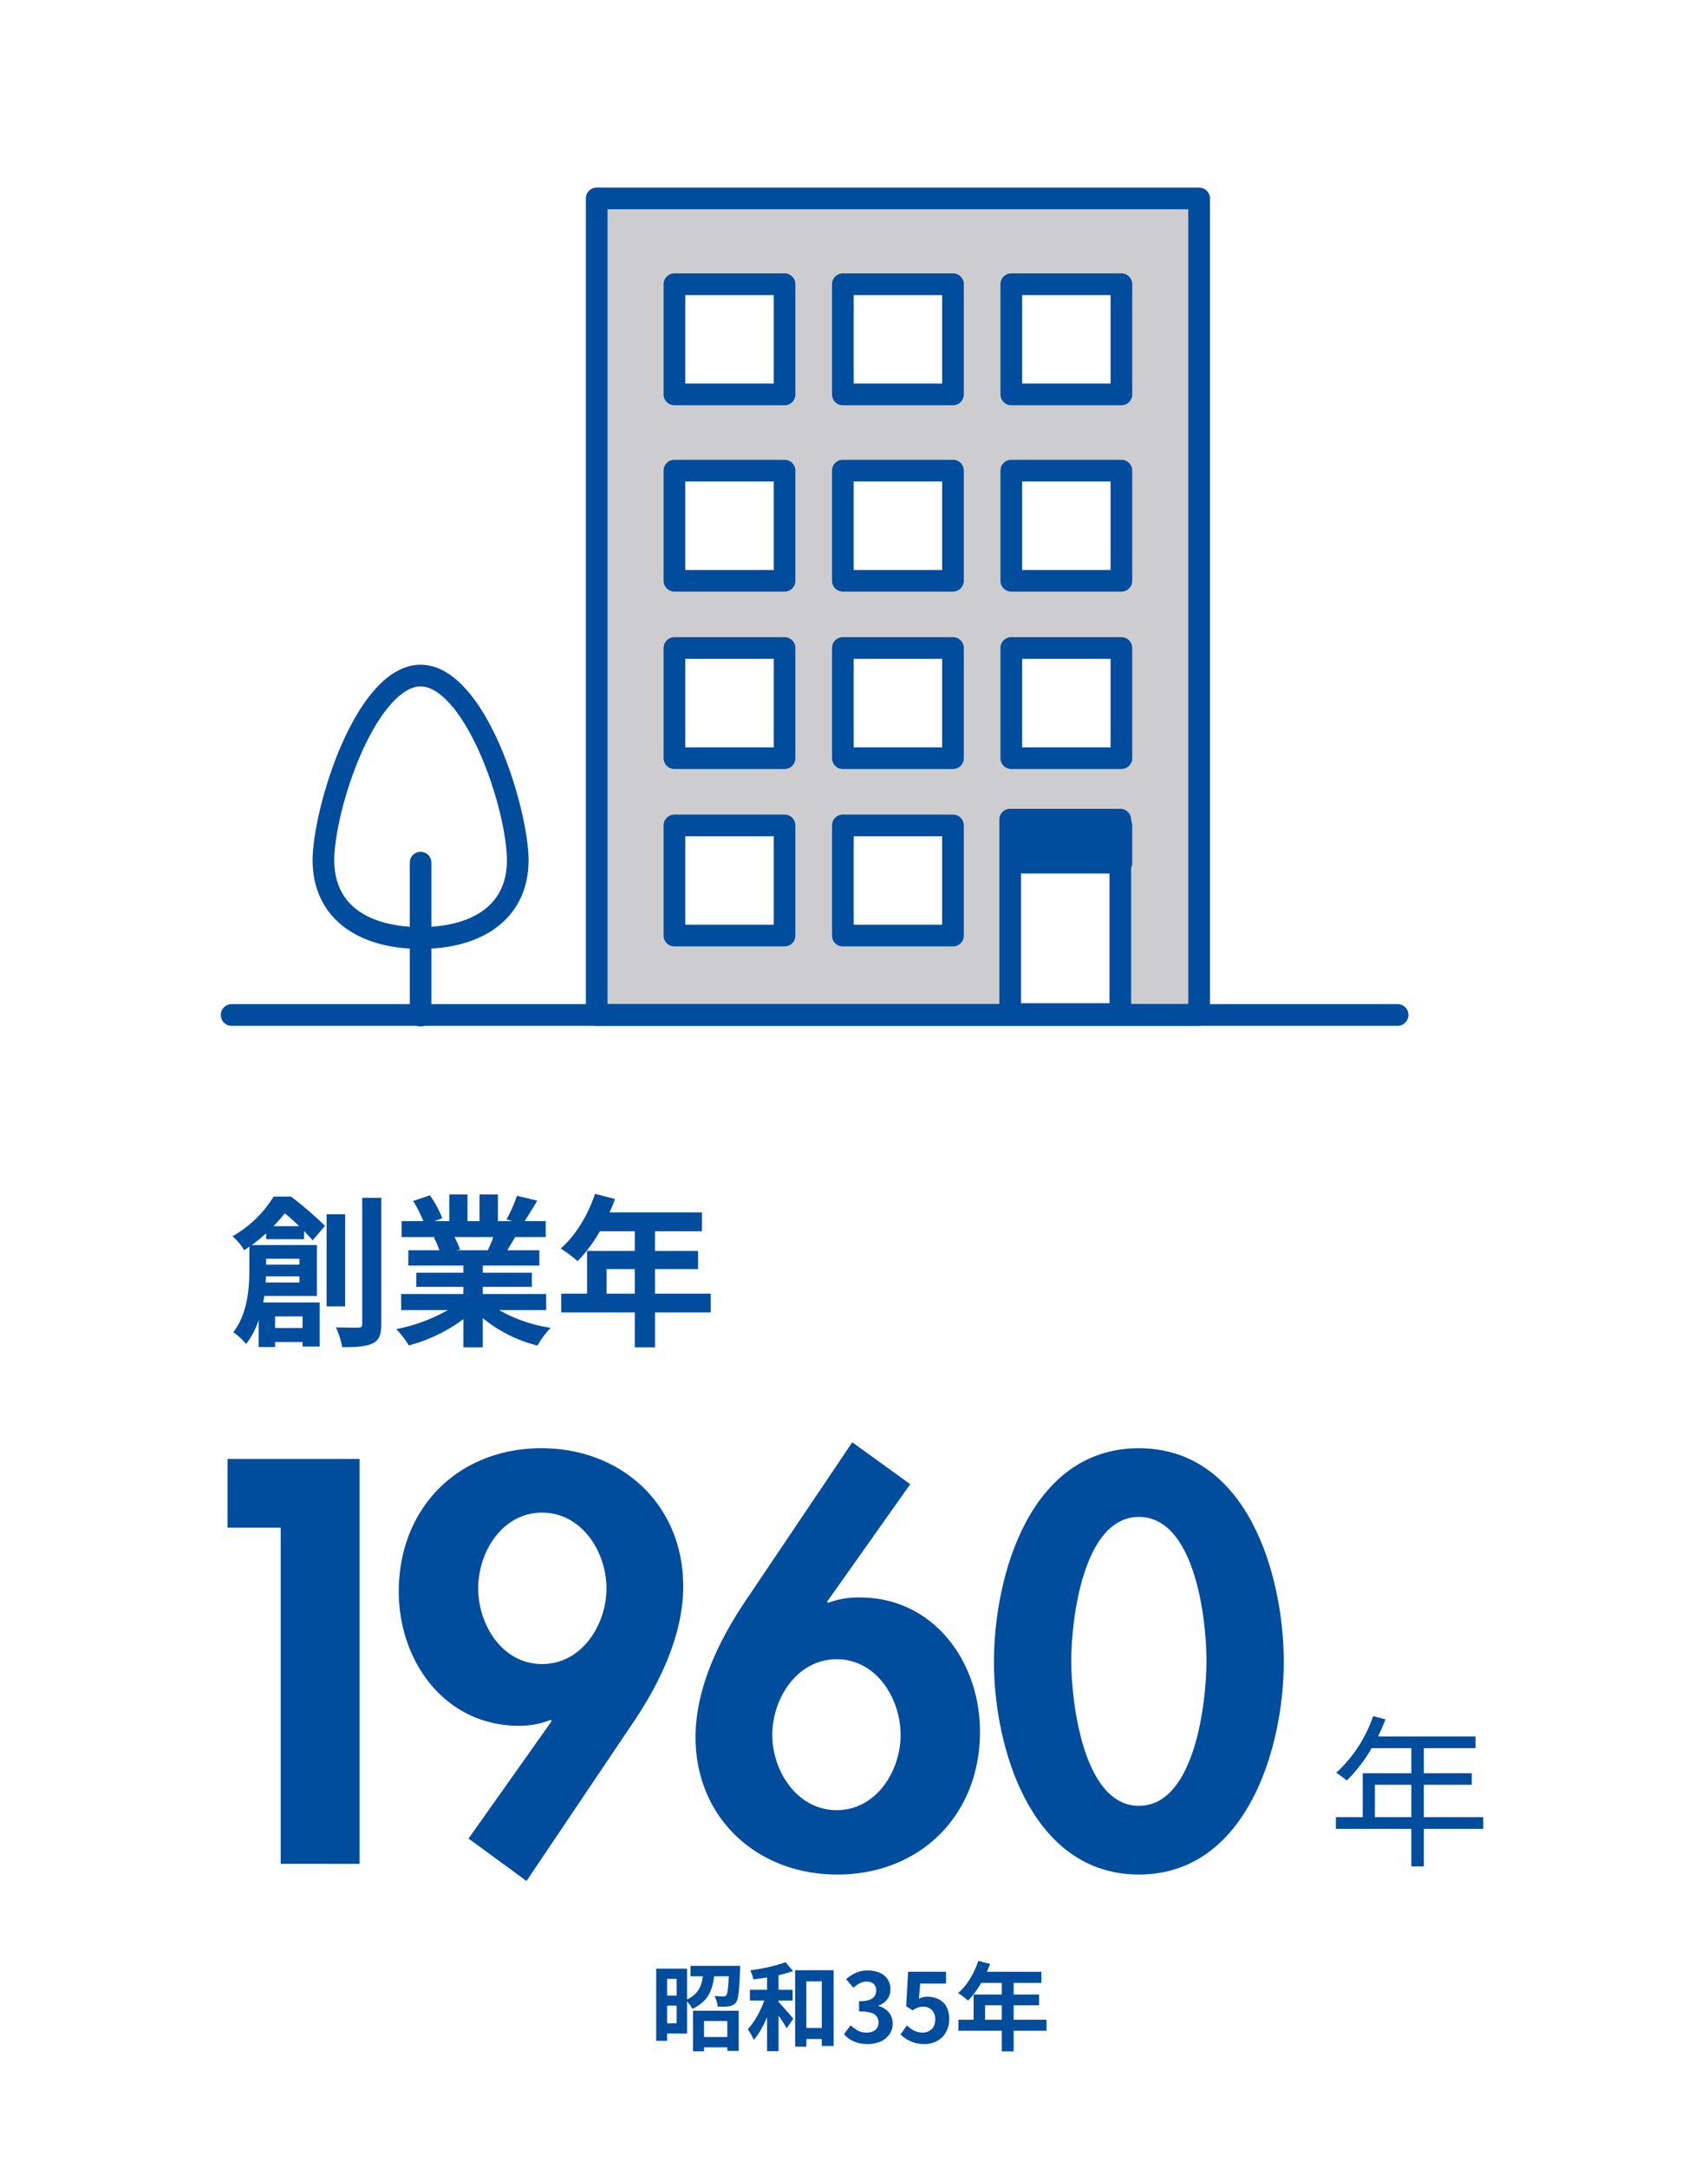
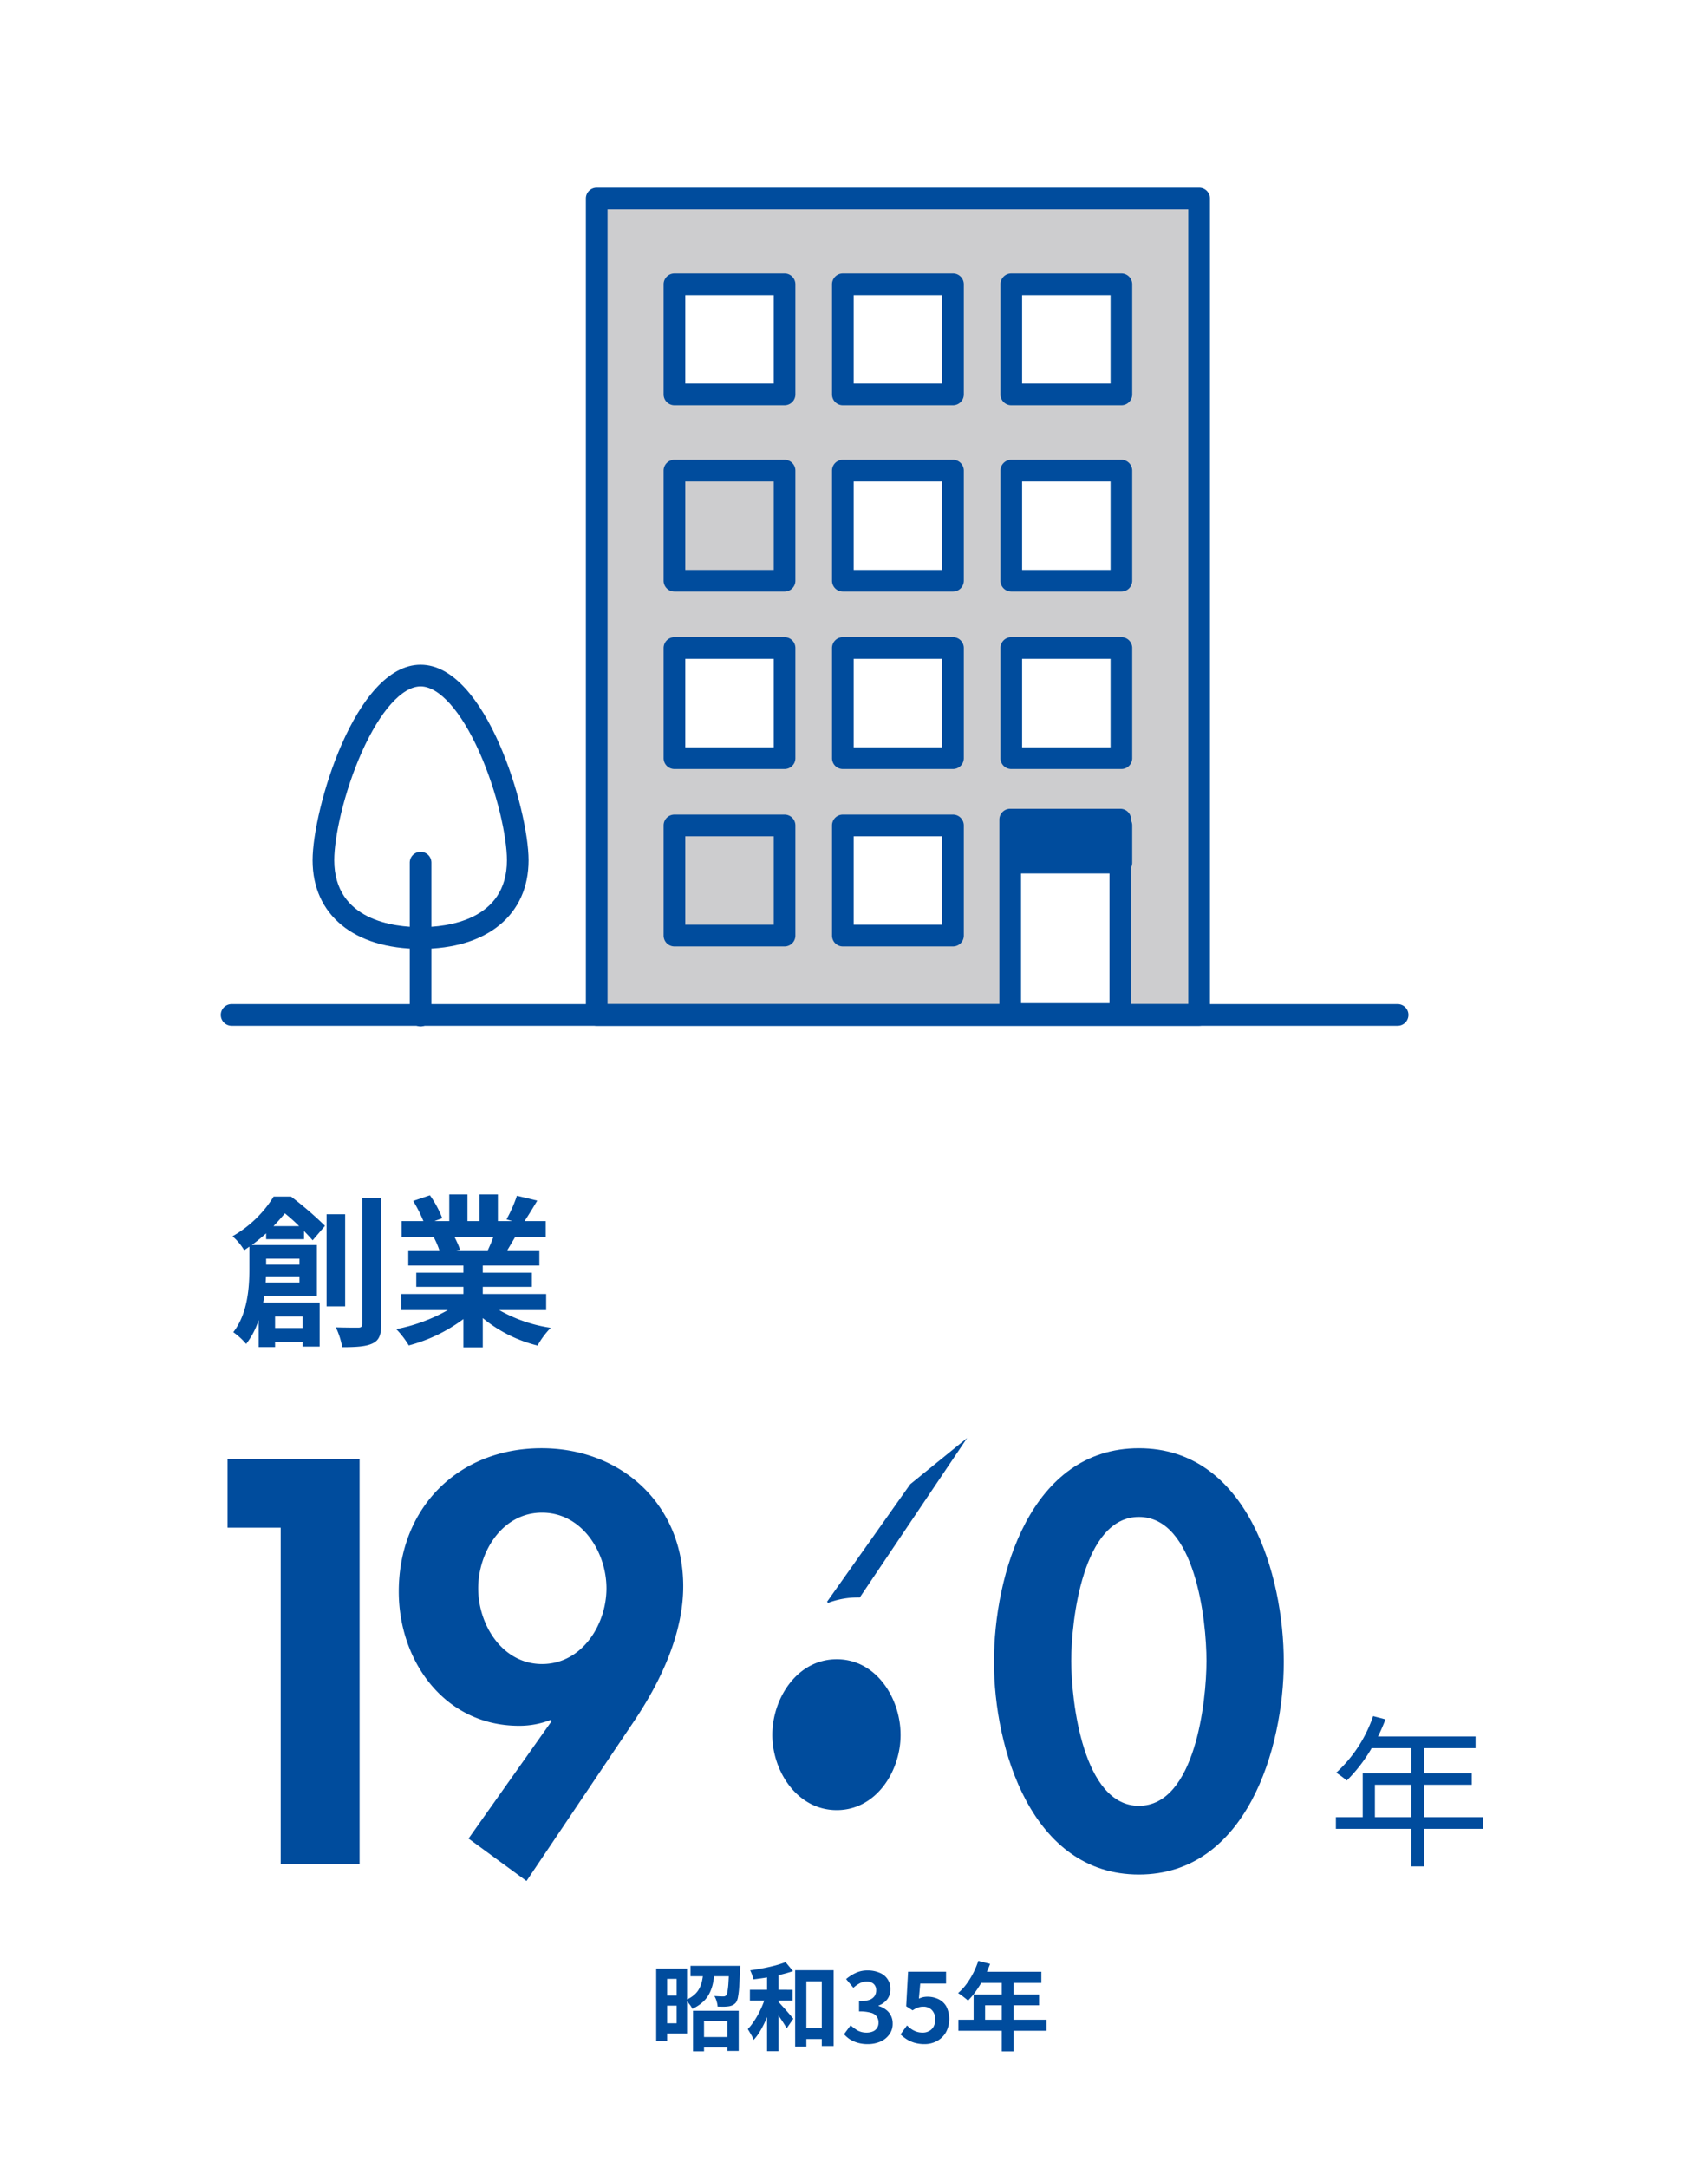
<svg xmlns="http://www.w3.org/2000/svg" width="410" height="520" viewBox="0 0 410 520">
  <g transform="translate(-4426 -1186)">
    <rect width="410" height="520" transform="translate(4426 1186)" fill="#fff" />
    <path d="M190.518,1473.34v30.24c0,2.61-.508,3.9-2.03,4.64-1.561.78-3.942.93-7.336.93a19.126,19.126,0,0,0-1.525-4.75c2.343.07,4.607.07,5.386.07.663,0,.939-.23.939-.93v-30.2Zm-8.664,3.94v22.08H177.4v-22.08Zm-10.225,27.27v-2.77h-6.6v2.77Zm-.82-24.42a41.86,41.86,0,0,0-3.434-3.08c-.781.97-1.717,2.03-2.731,3.08Zm.077,9.21v-1.41h-8v1.41Zm-8.117,4.29h8.117v-1.48h-8.037Zm6.09-20.6a86.152,86.152,0,0,1,8.156,7.02l-2.967,3.47c-.547-.62-1.248-1.4-2.068-2.22v1.95h-9.093v-1.4c-1.052.93-2.187,1.87-3.436,2.8h15.611v12.22h-12.6l-.273,1.56h13.539V1509h-4.1v-1.09h-6.6v1.21h-3.941v-6.48a18.74,18.74,0,0,1-3,5.74,16.037,16.037,0,0,0-3.085-2.82c3.474-4.48,3.864-10.76,3.864-15.25v-5.27l-1.249.86a13.692,13.692,0,0,0-2.808-3.35,27.617,27.617,0,0,0,9.874-9.52Z" transform="translate(4327)" fill="#004c9d" />
    <path d="M208.1,1482.74a21.515,21.515,0,0,1,1.328,3.01l-.9.15H216.1c.428-.93.936-2.07,1.326-3.16Zm-4.488,0h-8.2v-3.82h5.228a33.61,33.61,0,0,0-2.458-4.84l4.019-1.36a25.071,25.071,0,0,1,2.966,5.5l-1.911.7h3.59v-6.4h4.37v6.4h2.889v-6.4h4.411v6.4h3.471l-1.4-.43a33.14,33.14,0,0,0,2.5-5.66l4.878,1.17c-1.053,1.8-2.146,3.55-3.044,4.92h5.074v3.82h-7.336l-1.875,3.16h7.689v3.67H214.887v1.72h11.786v3.39H214.887v1.72h15.219v3.86H218.829a35.578,35.578,0,0,0,12.37,4.25,20.1,20.1,0,0,0-3.162,4.25,33.106,33.106,0,0,1-13.15-6.59v7.02h-4.645v-6.78a38.216,38.216,0,0,1-13.111,6.32,21.9,21.9,0,0,0-3.008-3.91,41.047,41.047,0,0,0,12.374-4.56H195.3v-3.86h14.945v-1.72H198.926v-3.39h11.316v-1.72h-13.23v-3.67h7.455a19.947,19.947,0,0,0-1.326-3.08Z" transform="translate(4327)" fill="#004c9d" />
-     <path d="M251.389,1496.32v-5.89H244.6v5.89Zm-11.47,0v-10.26h11.47v-4.72H243a35.82,35.82,0,0,1-5.347,7.18,33.056,33.056,0,0,0-4.06-3.04c3.513-3.01,6.557-8,8.233-13.11l4.8,1.24c-.392,1.1-.82,2.15-1.29,3.2h22.168v4.53h-11.28v4.72h10.343v4.37H256.228v5.89h13.384v4.49H256.228v8.38h-4.839v-8.38H233.713v-4.49Z" transform="translate(4327)" fill="#004c9d" />
    <path d="M437.785,1621.88v-7.76h-8.742v7.76Zm-11.667,0v-10.53h11.667v-6.01h-9.524a37.2,37.2,0,0,1-5.968,7.76,23.607,23.607,0,0,0-2.538-1.87,32.655,32.655,0,0,0,8.86-13.58l2.966.78c-.547,1.41-1.132,2.78-1.795,4.1H453.2v2.81H440.79v6.01H452.3v2.77H440.79v7.76h14.243v2.81H440.79v9.01h-3.005v-9.01H419.677v-2.81Z" transform="translate(4327)" fill="#004c9d" />
    <path d="M153.625,1552.45v-16.49h31.693v97.12H166.379v-80.63Z" transform="translate(4327)" fill="#fff" />
    <path d="M213.791,1567c0,8.76,5.8,18.16,15.332,18.16s15.458-9.4,15.458-18.16-5.927-18.16-15.458-18.16S213.791,1558.24,213.791,1567Zm-2.32,60.02,19.969-28.2-.257-.26a20.519,20.519,0,0,1-7.6,1.41c-17.781,0-28.859-15.45-28.859-32.19,0-20.1,14.3-34.39,34.27-34.39,19.2,0,34.01,13.52,34.01,33.1,0,11.59-5.537,23.05-11.851,32.45l-25.766,38.26Z" transform="translate(4327)" fill="#fff" />
-     <path d="M315.182,1602.17c0-8.76-5.8-18.16-15.332-18.16s-15.461,9.4-15.461,18.16c0,8.62,5.927,18.03,15.461,18.03S315.182,1610.79,315.182,1602.17Zm2.317-60.15-19.969,28.2.257.26a20.52,20.52,0,0,1,7.6-1.29c17.778,0,28.857,15.46,28.857,32.2,0,19.97-14.3,34.26-34.271,34.26-19.195,0-34.01-13.52-34.01-32.97,0-11.59,5.537-23.05,11.851-32.46l25.767-38.25Z" transform="translate(4327)" fill="#fff" />
    <path d="M356.149,1584.39c0,9.66,2.831,34.78,16.232,34.78,13.526,0,16.232-25.12,16.232-34.78,0-9.79-2.706-34.52-16.232-34.52C358.98,1549.87,356.149,1574.6,356.149,1584.39Zm51.016.26c0,20.74-9.017,51-34.784,51s-34.786-30.26-34.786-51c0-20.87,8.761-51.26,34.786-51.26S407.165,1563.78,407.165,1584.65Z" transform="translate(4327)" fill="#fff" />
    <path d="M153.625,1552.45v-16.49h31.693v97.12H166.379v-80.63Z" transform="translate(4327)" fill="#004c9d" />
    <path d="M213.791,1567c0,8.76,5.8,18.16,15.332,18.16s15.458-9.4,15.458-18.16-5.927-18.16-15.458-18.16S213.791,1558.24,213.791,1567Zm-2.32,60.02,19.969-28.2-.257-.26a20.519,20.519,0,0,1-7.6,1.41c-17.781,0-28.859-15.45-28.859-32.19,0-20.1,14.3-34.39,34.27-34.39,19.2,0,34.01,13.52,34.01,33.1,0,11.59-5.537,23.05-11.851,32.45l-25.766,38.26Z" transform="translate(4327)" fill="#004c9d" />
-     <path d="M315.182,1602.17c0-8.76-5.8-18.16-15.332-18.16s-15.461,9.4-15.461,18.16c0,8.62,5.927,18.03,15.461,18.03S315.182,1610.79,315.182,1602.17Zm2.317-60.15-19.969,28.2.257.26a20.52,20.52,0,0,1,7.6-1.29c17.778,0,28.857,15.46,28.857,32.2,0,19.97-14.3,34.26-34.271,34.26-19.195,0-34.01-13.52-34.01-32.97,0-11.59,5.537-23.05,11.851-32.46l25.767-38.25Z" transform="translate(4327)" fill="#004c9d" />
+     <path d="M315.182,1602.17c0-8.76-5.8-18.16-15.332-18.16s-15.461,9.4-15.461,18.16c0,8.62,5.927,18.03,15.461,18.03S315.182,1610.79,315.182,1602.17Zm2.317-60.15-19.969,28.2.257.26a20.52,20.52,0,0,1,7.6-1.29l25.767-38.25Z" transform="translate(4327)" fill="#004c9d" />
    <path d="M356.149,1584.39c0,9.66,2.831,34.78,16.232,34.78,13.526,0,16.232-25.12,16.232-34.78,0-9.79-2.706-34.52-16.232-34.52C358.98,1549.87,356.149,1574.6,356.149,1584.39Zm51.016.26c0,20.74-9.017,51-34.784,51s-34.786-30.26-34.786-51c0-20.87,8.761-51.26,34.786-51.26S407.165,1563.78,407.165,1584.65Z" transform="translate(4327)" fill="#004c9d" />
    <path d="M223.287,1392.35c0,12.88-10.443,18.66-23.325,18.66s-23.327-5.78-23.327-18.66,10.445-44.3,23.327-44.3S223.287,1379.47,223.287,1392.35Z" transform="translate(4327)" fill="#fff" />
    <path d="M199.962,1350.65c-4.433,0-9.711,5.9-14.12,15.78-4.336,9.73-6.606,20.4-6.606,25.92,0,14.49,14.5,16.05,20.726,16.05s20.725-1.56,20.725-16.05c0-5.52-2.27-16.19-6.606-25.92C209.673,1356.55,204.394,1350.65,199.962,1350.65Zm0,62.96c-15.992,0-25.927-8.15-25.927-21.26,0-12.06,10.186-46.9,25.927-46.9s25.923,34.84,25.923,46.9C225.885,1405.46,215.953,1413.61,199.962,1413.61Z" transform="translate(4327)" fill="#004c9d" />
    <path d="M386.849,1233.6H242.236v195.87H386.849Z" transform="translate(4327)" fill="#cdcdcf" />
    <path d="M244.837,1426.86H384.246V1236.2H244.837Zm142.011,5.2H242.236a2.6,2.6,0,0,1-2.6-2.59V1233.6a2.6,2.6,0,0,1,2.6-2.6H386.848a2.6,2.6,0,0,1,2.6,2.6v195.87A2.594,2.594,0,0,1,386.848,1432.06Z" transform="translate(4327)" fill="#004c9d" />
    <path d="M434.495,1432.06H154.6a2.6,2.6,0,1,1,0-5.2H434.495a2.6,2.6,0,1,1,0,5.2Z" transform="translate(4327)" fill="#004c9d" />
-     <path d="M287.33,1298.89H260.895v26.42H287.33Z" transform="translate(4327)" fill="#fff" />
    <path d="M263.5,1322.72h21.232v-21.23H263.5Zm23.833,5.19H260.895a2.6,2.6,0,0,1-2.6-2.6v-26.42a2.6,2.6,0,0,1,2.6-2.6h26.434a2.6,2.6,0,0,1,2.6,2.6v26.42A2.6,2.6,0,0,1,287.329,1327.91Z" transform="translate(4327)" fill="#004c9d" />
    <path d="M327.76,1298.89H301.325v26.42H327.76Z" transform="translate(4327)" fill="#fff" />
    <path d="M303.926,1322.72h21.231v-21.23H303.926Zm23.833,5.19H301.324a2.6,2.6,0,0,1-2.6-2.6v-26.42a2.6,2.6,0,0,1,2.6-2.6h26.435a2.6,2.6,0,0,1,2.6,2.6v26.42A2.6,2.6,0,0,1,327.759,1327.91Z" transform="translate(4327)" fill="#004c9d" />
    <path d="M368.187,1298.89H341.755v26.42h26.432Z" transform="translate(4327)" fill="#fff" />
    <path d="M344.356,1322.72h21.231v-21.23H344.356Zm23.83,5.19H341.755a2.6,2.6,0,0,1-2.6-2.6v-26.42a2.6,2.6,0,0,1,2.6-2.6h26.431a2.6,2.6,0,0,1,2.6,2.6v26.42A2.6,2.6,0,0,1,368.186,1327.91Z" transform="translate(4327)" fill="#004c9d" />
    <path d="M287.33,1254.18H260.895v26.43H287.33Z" transform="translate(4327)" fill="#fff" />
    <path d="M263.5,1278.01h21.232v-21.23H263.5Zm23.833,5.2H260.895a2.605,2.605,0,0,1-2.6-2.6v-26.43a2.606,2.606,0,0,1,2.6-2.6h26.434a2.6,2.6,0,0,1,2.6,2.6v26.43A2.6,2.6,0,0,1,287.329,1283.21Z" transform="translate(4327)" fill="#004c9d" />
    <path d="M327.76,1254.18H301.325v26.43H327.76Z" transform="translate(4327)" fill="#fff" />
    <path d="M303.926,1278.01h21.231v-21.23H303.926Zm23.833,5.2H301.324a2.6,2.6,0,0,1-2.6-2.6v-26.43a2.6,2.6,0,0,1,2.6-2.6h26.435a2.6,2.6,0,0,1,2.6,2.6v26.43A2.6,2.6,0,0,1,327.759,1283.21Z" transform="translate(4327)" fill="#004c9d" />
    <path d="M368.187,1254.18H341.755v26.43h26.432Z" transform="translate(4327)" fill="#fff" />
    <path d="M344.356,1278.01h21.231v-21.23H344.356Zm23.83,5.2H341.755a2.6,2.6,0,0,1-2.6-2.6v-26.43a2.6,2.6,0,0,1,2.6-2.6h26.431a2.6,2.6,0,0,1,2.6,2.6v26.43A2.6,2.6,0,0,1,368.186,1283.21Z" transform="translate(4327)" fill="#004c9d" />
    <path d="M287.33,1341.44H260.895v26.43H287.33Z" transform="translate(4327)" fill="#fff" />
    <path d="M263.5,1365.27h21.232v-21.23H263.5Zm23.833,5.2H260.895a2.605,2.605,0,0,1-2.6-2.6v-26.43a2.606,2.606,0,0,1,2.6-2.6h26.434a2.6,2.6,0,0,1,2.6,2.6v26.43A2.6,2.6,0,0,1,287.329,1370.47Z" transform="translate(4327)" fill="#004c9d" />
    <path d="M327.76,1341.44H301.325v26.43H327.76Z" transform="translate(4327)" fill="#fff" />
    <path d="M303.926,1365.27h21.231v-21.23H303.926Zm23.833,5.2H301.324a2.6,2.6,0,0,1-2.6-2.6v-26.43a2.6,2.6,0,0,1,2.6-2.6h26.435a2.6,2.6,0,0,1,2.6,2.6v26.43A2.6,2.6,0,0,1,327.759,1370.47Z" transform="translate(4327)" fill="#004c9d" />
    <path d="M368.187,1341.44H341.755v26.43h26.432Z" transform="translate(4327)" fill="#fff" />
    <path d="M344.356,1365.27h21.231v-21.23H344.356Zm23.83,5.2H341.755a2.6,2.6,0,0,1-2.6-2.6v-26.43a2.6,2.6,0,0,1,2.6-2.6h26.431a2.6,2.6,0,0,1,2.6,2.6v26.43A2.6,2.6,0,0,1,368.186,1370.47Z" transform="translate(4327)" fill="#004c9d" />
-     <path d="M287.33,1384H260.895v26.42H287.33Z" transform="translate(4327)" fill="#fff" />
    <path d="M263.5,1407.82h21.232V1386.6H263.5Zm23.833,5.2H260.895a2.6,2.6,0,0,1-2.6-2.6V1384a2.6,2.6,0,0,1,2.6-2.6h26.434a2.6,2.6,0,0,1,2.6,2.6v26.42A2.6,2.6,0,0,1,287.329,1413.02Z" transform="translate(4327)" fill="#004c9d" />
    <path d="M327.76,1384H301.325v26.42H327.76Z" transform="translate(4327)" fill="#fff" />
    <path d="M303.926,1407.82h21.231V1386.6H303.926Zm23.833,5.2H301.324a2.6,2.6,0,0,1-2.6-2.6V1384a2.6,2.6,0,0,1,2.6-2.6h26.435a2.6,2.6,0,0,1,2.6,2.6v26.42A2.6,2.6,0,0,1,327.759,1413.02Z" transform="translate(4327)" fill="#004c9d" />
    <path d="M368.187,1382.83H341.755v46.64h26.432Z" transform="translate(4327)" fill="#fff" />
    <path d="M344.1,1426.64h21.231V1385.2H344.1Zm23.83,5.2H341.493a2.6,2.6,0,0,1-2.6-2.6V1382.6a2.6,2.6,0,0,1,2.6-2.59h26.432a2.6,2.6,0,0,1,2.6,2.59v46.64A2.605,2.605,0,0,1,367.925,1431.84Z" transform="translate(4327)" fill="#004c9d" />
    <path d="M368.187,1384H341.755v8.93h26.432Z" transform="translate(4327)" fill="#004c9d" />
    <path d="M344.356,1390.34h21.231v-3.74H344.356Zm23.83,5.19H341.755a2.6,2.6,0,0,1-2.6-2.6V1384a2.6,2.6,0,0,1,2.6-2.6h26.431a2.6,2.6,0,0,1,2.6,2.6v8.93A2.6,2.6,0,0,1,368.186,1395.53Z" transform="translate(4327)" fill="#004c9d" />
    <path d="M199.961,1432.21a2.605,2.605,0,0,1-2.6-2.6v-36.68a2.6,2.6,0,0,1,5.2,0v36.68A2.605,2.605,0,0,1,199.961,1432.21Z" transform="translate(4327)" fill="#004c9d" />
    <path d="M266.546,1674.62h8.28v2.48h-8.28Zm-1.794-17.07h10.4v2.51h-10.4Zm.6,10.77h10.971v9.64h-2.737v-7.18h-5.589v7.27H265.35Zm8.671-10.77h2.668s-.008.13-.023.39c0,.27-.008.48-.023.65q-.092,2.46-.207,4.05a19.622,19.622,0,0,1-.3,2.46,3.233,3.233,0,0,1-.483,1.26,2.5,2.5,0,0,1-.782.62,3.3,3.3,0,0,1-.92.28,8.657,8.657,0,0,1-1.173.09c-.475,0-.981-.01-1.518-.02a4.863,4.863,0,0,0-.253-1.31,4.675,4.675,0,0,0-.529-1.22c.445.03.859.05,1.242.07s.675.02.874.02a1.124,1.124,0,0,0,.414-.05.921.921,0,0,0,.322-.23,2.158,2.158,0,0,0,.3-.92,17.963,17.963,0,0,0,.23-2.09q.092-1.38.161-3.63Zm-6.118.9h2.691a25.122,25.122,0,0,1-.391,2.97,10.022,10.022,0,0,1-.828,2.57,6.977,6.977,0,0,1-1.587,2.17,9.622,9.622,0,0,1-2.6,1.7,5.619,5.619,0,0,0-.713-1.13,5.252,5.252,0,0,0-.9-.97,7.1,7.1,0,0,0,2.162-1.33,5.114,5.114,0,0,0,1.242-1.68,7.607,7.607,0,0,0,.621-2A20.388,20.388,0,0,0,267.9,1658.45Zm-9.982-.23h6v15.57h-6v-2.46h3.5v-10.65h-3.5Zm.069,6.46h4.531v2.42H257.99Zm-1.472-6.46h2.622v17.32h-2.622Zm34.339,14.24h6.9v2.64h-6.9Zm-.989-13.85h9.246v18.17h-2.852v-15.52h-3.7v15.68h-2.691Zm-6.739.12h2.76v19.29h-2.76Zm-4.117,4.57H289.27v2.56H279.012Zm3.933.99,1.84.62c-.245.92-.537,1.87-.874,2.86s-.713,1.94-1.127,2.87a22.668,22.668,0,0,1-1.357,2.62,11.631,11.631,0,0,1-1.518,2.05,6.664,6.664,0,0,0-.644-1.31c-.276-.49-.529-.91-.759-1.27a13.377,13.377,0,0,0,1.38-1.74,18.118,18.118,0,0,0,1.265-2.12,24.7,24.7,0,0,0,1.058-2.32A19.774,19.774,0,0,0,282.945,1664.29Zm4.623-7.63,1.794,2.16c-.9.31-1.894.59-2.967.85s-2.17.48-3.289.67-2.208.33-3.266.46a5.451,5.451,0,0,0-.3-1.08,10.866,10.866,0,0,0-.46-1.09c1.012-.13,2.032-.3,3.059-.5,1.043-.2,2.032-.42,2.967-.67S286.863,1656.93,287.568,1656.66Zm-1.909,9.33c.138.13.337.33.6.63s.552.61.874.96.636.71.943,1.06.583.67.828.97.422.49.529.62l-1.587,2.3c-.2-.36-.452-.77-.759-1.25q-.436-.7-.966-1.44-.505-.765-.989-1.41c-.307-.44-.575-.82-.8-1.12Zm21.62,10.33a8.375,8.375,0,0,1-2.392-.32,7.145,7.145,0,0,1-1.886-.83,7.657,7.657,0,0,1-1.4-1.22l1.587-2.14a9.867,9.867,0,0,0,1.7,1.25,4.437,4.437,0,0,0,2.093.5,3.907,3.907,0,0,0,1.518-.27,2.169,2.169,0,0,0,1.38-2.1,2.324,2.324,0,0,0-1.817-2.39,10.017,10.017,0,0,0-2.852-.32v-2.44a7.657,7.657,0,0,0,2.461-.32,2.52,2.52,0,0,0,1.265-.92,2.426,2.426,0,0,0,.391-1.36,1.991,1.991,0,0,0-.6-1.54,2.336,2.336,0,0,0-1.679-.57,3.484,3.484,0,0,0-1.679.41,7.117,7.117,0,0,0-1.518,1.08l-1.748-2.09a10.091,10.091,0,0,1,2.369-1.5,6.482,6.482,0,0,1,2.737-.57,7.157,7.157,0,0,1,2.875.53,4.069,4.069,0,0,1,2.645,4,3.859,3.859,0,0,1-.736,2.37,4.671,4.671,0,0,1-2.093,1.52v.11a4.972,4.972,0,0,1,1.7.83,3.825,3.825,0,0,1,1.219,1.4,4.111,4.111,0,0,1,.46,1.98,4.25,4.25,0,0,1-.828,2.64,5.185,5.185,0,0,1-2.185,1.71A7.645,7.645,0,0,1,307.279,1676.32Zm13.658,0a8.47,8.47,0,0,1-2.415-.32,7.517,7.517,0,0,1-1.886-.85,9.518,9.518,0,0,1-1.472-1.15l1.564-2.16a8.076,8.076,0,0,0,1.035.87,5.149,5.149,0,0,0,1.242.62,4.446,4.446,0,0,0,1.472.23,3.086,3.086,0,0,0,1.541-.37,2.6,2.6,0,0,0,1.081-1.05,3.529,3.529,0,0,0,.391-1.71,3.052,3.052,0,0,0-.8-2.27,2.744,2.744,0,0,0-2.07-.81,3.429,3.429,0,0,0-1.265.21,6.031,6.031,0,0,0-1.288.67l-1.541-.99.46-8.28h9.108v2.85H319.9l-.322,3.61a6.062,6.062,0,0,1,.989-.35,4.978,4.978,0,0,1,1.058-.11,6.013,6.013,0,0,1,2.622.57,4.333,4.333,0,0,1,1.909,1.75,6.748,6.748,0,0,1-.138,6.3,5.564,5.564,0,0,1-2.185,2.05A6.213,6.213,0,0,1,320.937,1676.32Zm12.9-19.96,2.829.73a27.759,27.759,0,0,1-1.472,3.34,23.928,23.928,0,0,1-1.817,3.03,18.072,18.072,0,0,1-2,2.42c-.184-.15-.422-.35-.713-.58s-.591-.47-.9-.69a9.071,9.071,0,0,0-.782-.52,13.387,13.387,0,0,0,1.978-2.12,19.74,19.74,0,0,0,1.656-2.67A20.292,20.292,0,0,0,333.837,1656.36Zm.506,2.62h14.628v2.67H333.009Zm-1.633,5.45h15.709v2.58H335.47v4.83h-2.76Zm-3.657,6.05h21.16v2.64h-21.16Zm10.419-10.12h2.852v17.71h-2.852Z" transform="translate(4327)" fill="#004c9d" />
  </g>
</svg>